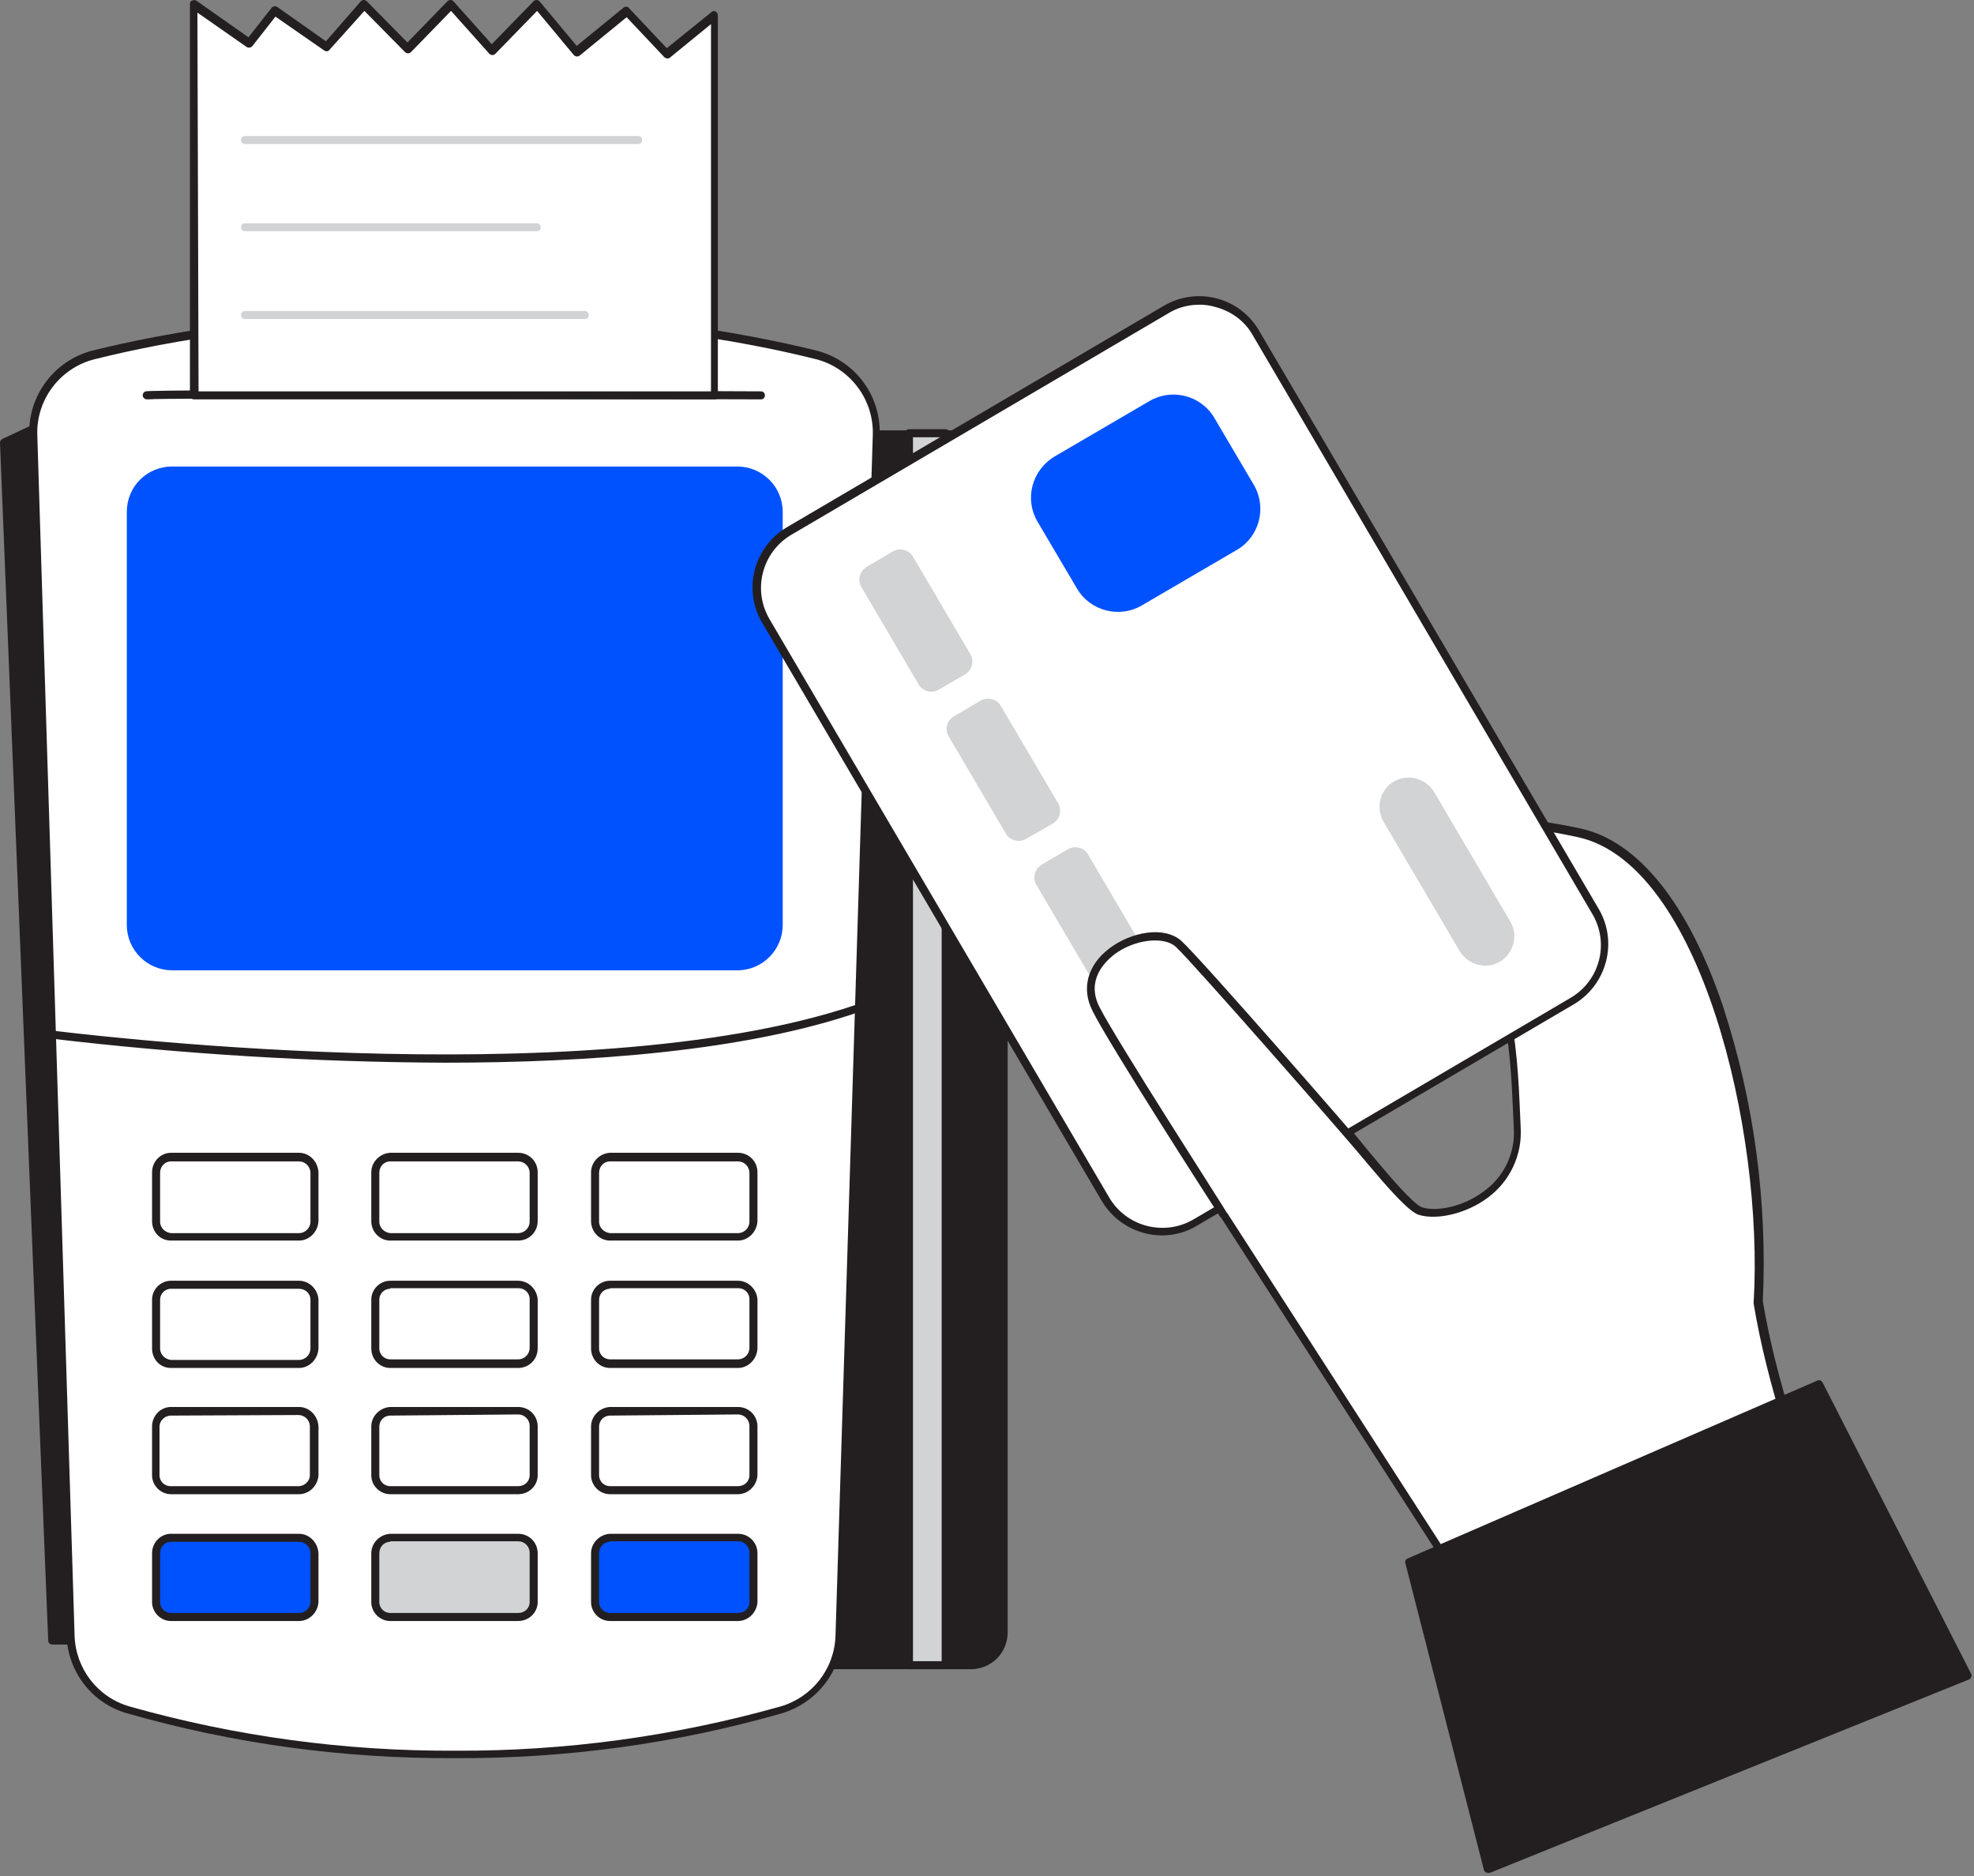
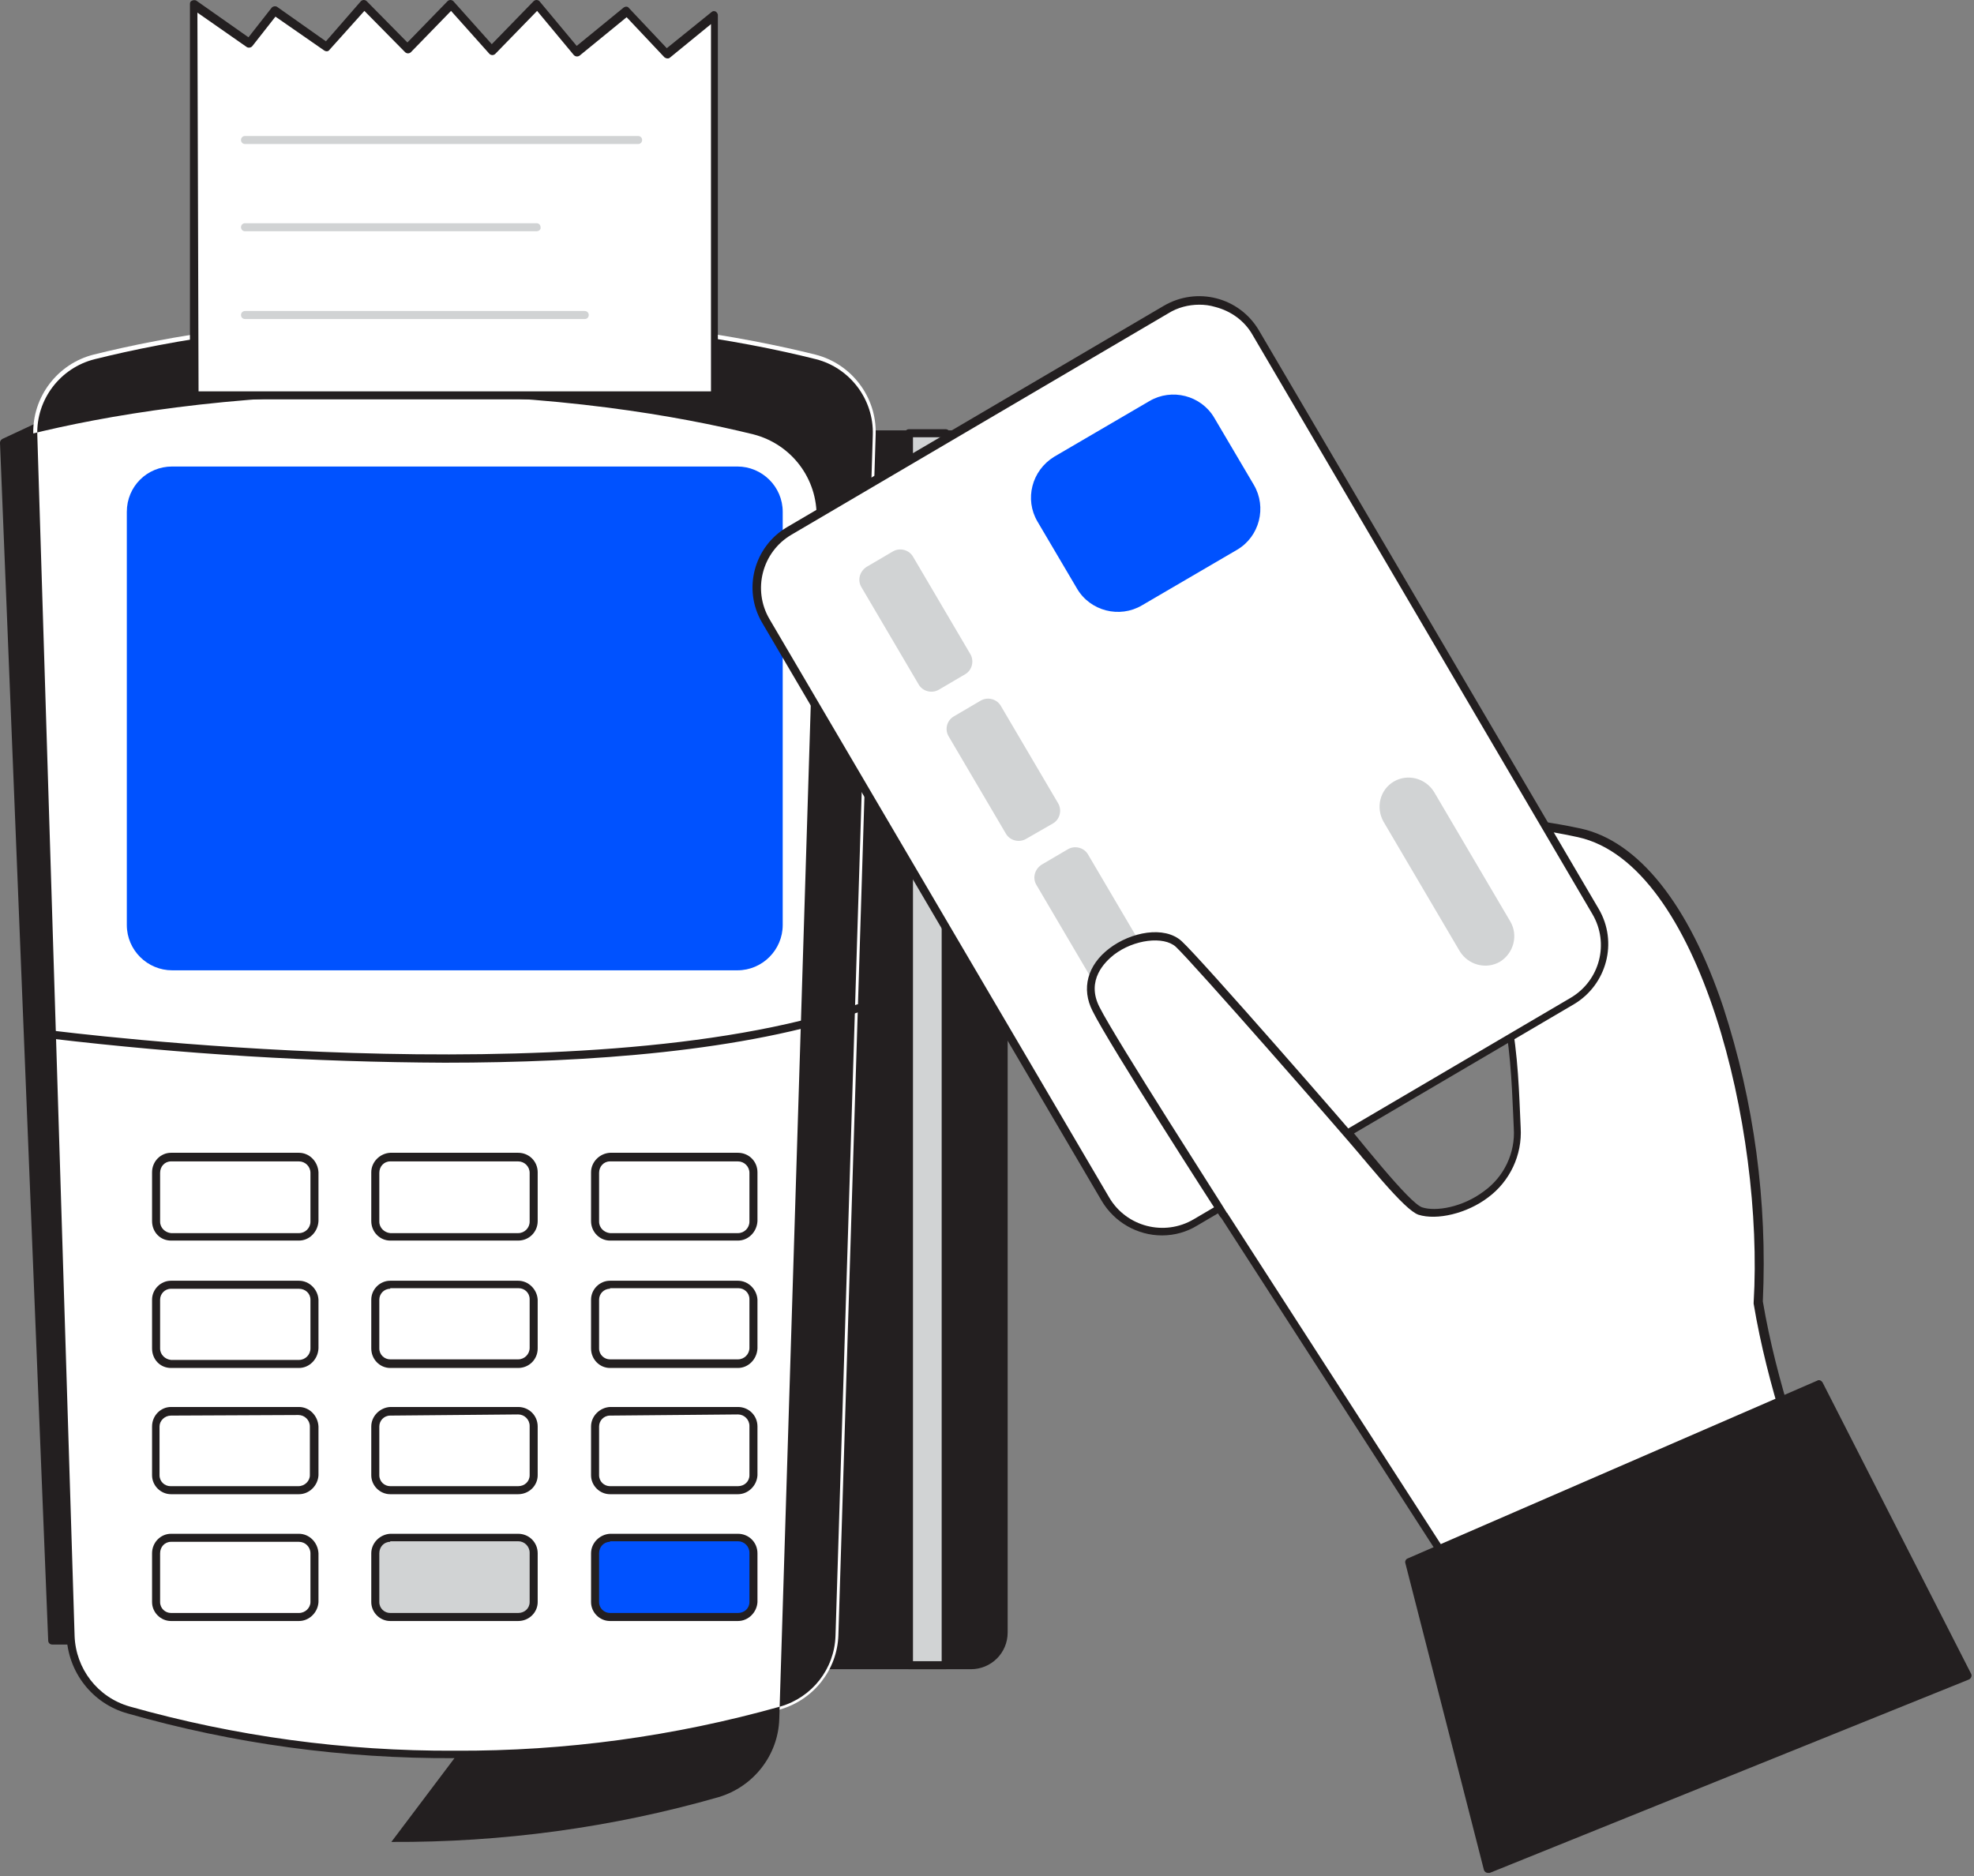
<svg xmlns="http://www.w3.org/2000/svg" width="100%" height="100%" viewBox="0 0 344 327" version="1.1" xml:space="preserve" style="fill-rule:evenodd;clip-rule:evenodd;stroke-linejoin:round;stroke-miterlimit:2;">
  <rect x="0" y="0" width="344" height="327" fill="#808080" stroke="none" />
  <g id="Payment_Machine_card-payment-28">
    <path d="M136.3,75.7l32.9,0c3.1,0 5.7,2.6 5.7,5.7l0,203.1c0,3.1 -2.6,5.7 -5.7,5.7l-32.9,0l0,-214.5Z" style="fill:#231f20;fill-rule:nonzero;" />
    <path d="M169.2,290.9l-32.9,0c-0.4,0 -0.7,-0.3 -0.7,-0.7l0,-214.5c0,-0.4 0.3,-0.7 0.7,-0.7l32.9,0c3.5,0 6.4,2.9 6.4,6.4l0,203.1c0,3.6 -2.9,6.4 -6.4,6.4Zm-32.2,-1.4l32.2,0c2.8,0 5,-2.2 5,-5l0,-203.1c0,-2.8 -2.2,-5 -5,-5l-32.2,0l0,213.1Z" style="fill:#231f20;fill-rule:nonzero;" />
    <path d="M14.8,70.7l-14.1,6.6l8.4,208.6l15.1,0l-9.4,-215.2Z" style="fill:#231f20;fill-rule:nonzero;" />
    <path d="M24.2,286.6l-15.1,0c-0.4,0 -0.7,-0.3 -0.7,-0.7l-8.4,-208.7c0,-0.3 0.1,-0.5 0.4,-0.7l14.1,-6.6c0.3,-0.2 0.8,0 0.9,0.3c0,0.1 0.1,0.2 0.1,0.3l9.4,215.2c0,0.2 -0.1,0.4 -0.2,0.5c-0.1,0.4 -0.3,0.4 -0.5,0.4Zm-14.4,-1.4l13.8,0l-9.4,-213.4l-12.7,5.9l8.3,207.5Z" style="fill:#231f20;fill-rule:nonzero;" />
    <path d="M146.1,285c-0.2,6 -4.3,11.2 -10.1,12.9c-37.2,10.4 -76.5,10.4 -113.7,0c-5.8,-1.7 -9.8,-6.9 -10,-12.9l-6.5,-209.3c-0.2,-6.5 4.2,-12.3 10.5,-13.9c12,-3 33.7,-7 62.9,-7c29.2,0 50.9,4 62.9,7c6.3,1.6 10.7,7.4 10.5,13.9l-6.5,209.3Z" style="fill:#fff;fill-rule:nonzero;" />
-     <path d="M79.2,306.4c-19.3,0.1 -38.5,-2.5 -57,-7.8c-6.1,-1.7 -10.4,-7.2 -10.6,-13.6l-6.5,-209.3c-0.2,-6.8 4.4,-12.9 11,-14.6c12.9,-3.2 34.4,-7 63.1,-7c28.7,0 50.1,3.8 63.1,7c6.6,1.7 11.2,7.7 11,14.6l-6.5,209.3c-0.2,6.3 -4.5,11.8 -10.6,13.6c-18.5,5.3 -37.7,7.9 -57,7.8Zm0,-250.8c-28.6,0 -49.9,3.8 -62.7,7c-6,1.5 -10.2,7 -10,13.2l6.5,209.3c0.2,5.7 4,10.7 9.6,12.3c18.4,5.2 37.5,7.8 56.7,7.7c19.2,0.1 38.2,-2.5 56.7,-7.7c5.5,-1.6 9.4,-6.5 9.6,-12.3l6.5,-209.3c0.2,-6.2 -4,-11.7 -9.9,-13.2c-13.1,-3.3 -34.5,-7 -63,-7Z" style="fill:#231f20;fill-rule:nonzero;" />
+     <path d="M79.2,306.4c-19.3,0.1 -38.5,-2.5 -57,-7.8c-6.1,-1.7 -10.4,-7.2 -10.6,-13.6l-6.5,-209.3c12.9,-3.2 34.4,-7 63.1,-7c28.7,0 50.1,3.8 63.1,7c6.6,1.7 11.2,7.7 11,14.6l-6.5,209.3c-0.2,6.3 -4.5,11.8 -10.6,13.6c-18.5,5.3 -37.7,7.9 -57,7.8Zm0,-250.8c-28.6,0 -49.9,3.8 -62.7,7c-6,1.5 -10.2,7 -10,13.2l6.5,209.3c0.2,5.7 4,10.7 9.6,12.3c18.4,5.2 37.5,7.8 56.7,7.7c19.2,0.1 38.2,-2.5 56.7,-7.7c5.5,-1.6 9.4,-6.5 9.6,-12.3l6.5,-209.3c0.2,-6.2 -4,-11.7 -9.9,-13.2c-13.1,-3.3 -34.5,-7 -63,-7Z" style="fill:#231f20;fill-rule:nonzero;" />
    <path d="M30,81.3l98.5,0c4.3,0 7.9,3.5 7.9,7.9l0,72c0,4.3 -3.5,7.9 -7.9,7.9l-98.5,0c-4.3,0 -7.9,-3.5 -7.9,-7.9l0,-72c0,-4.4 3.5,-7.9 7.9,-7.9Z" style="fill:#0052ff;fill-rule:nonzero;" />
    <path d="M77.5,185.2c-22.9,-0.1 -45.8,-1.5 -68.6,-4.2c-0.4,-0.1 -0.7,-0.4 -0.6,-0.8c0,-0.4 0.4,-0.6 0.8,-0.6c0.9,0.1 92.1,11.8 140.1,-4.5c0.4,-0.2 0.8,0 0.9,0.4c0.2,0.4 0,0.8 -0.4,0.9l-0.1,0c-19.8,6.8 -46.9,8.8 -72.1,8.8Z" style="fill:#231f20;fill-rule:nonzero;" />
-     <path d="M29.8,268l22.3,0c1.5,0 2.6,1.2 2.6,2.6l0,8.5c0,1.5 -1.2,2.6 -2.6,2.6l-22.3,0c-1.5,0 -2.7,-1.2 -2.7,-2.6l0,-8.5c0,-1.4 1.2,-2.6 2.7,-2.6Z" style="fill:#0052ff;fill-rule:nonzero;" />
    <path d="M52.1,282.5l-22.3,0c-1.8,0 -3.3,-1.5 -3.3,-3.3l0,-8.5c0,-1.9 1.5,-3.4 3.3,-3.4l22.3,0c1.8,0 3.3,1.5 3.4,3.4l0,8.5c-0.1,1.8 -1.6,3.3 -3.4,3.3Zm-22.3,-13.8c-1.1,0 -1.9,0.9 -1.9,2l0,8.5c0,1.1 0.9,1.9 1.9,1.9l22.3,0c1.1,0 2,-0.9 2,-1.9l0,-8.5c0,-1.1 -0.9,-2 -2,-2l-22.3,0Z" style="fill:#231f20;fill-rule:nonzero;" />
    <path d="M68,268l22.3,0c1.5,0 2.6,1.2 2.6,2.6l0,8.5c0,1.5 -1.2,2.6 -2.6,2.6l-22.3,0c-1.5,0 -2.6,-1.2 -2.6,-2.6l0,-8.5c0,-1.4 1.2,-2.6 2.6,-2.6Z" style="fill:#d1d3d4;fill-rule:nonzero;" />
    <path d="M90.3,282.5l-22.3,0c-1.8,0 -3.3,-1.5 -3.3,-3.3l0,-8.5c0,-1.8 1.5,-3.3 3.3,-3.4l22.3,0c1.9,0 3.4,1.5 3.4,3.4l0,8.5c0,1.8 -1.5,3.3 -3.4,3.3Zm-22.3,-13.8c-1.1,0 -1.9,0.9 -1.9,2l0,8.5c0,1.1 0.9,1.9 1.9,1.9l22.3,0c1.1,0 2,-0.8 2,-1.9l0,-8.6c0,-1.1 -0.9,-2 -2,-2l-22.3,0l0,0.1Z" style="fill:#231f20;fill-rule:nonzero;" />
    <path d="M106.3,268l22.3,0c1.5,0 2.6,1.2 2.6,2.6l0,8.5c0,1.5 -1.2,2.6 -2.6,2.6l-22.3,0c-1.5,0 -2.6,-1.2 -2.6,-2.6l0,-8.5c0,-1.4 1.1,-2.6 2.6,-2.6Z" style="fill:#0052ff;fill-rule:nonzero;" />
    <path d="M128.6,282.5l-22.3,0c-1.8,0 -3.3,-1.5 -3.3,-3.3l0,-8.5c0,-1.8 1.5,-3.3 3.3,-3.4l22.3,0c1.9,0 3.4,1.5 3.4,3.4l0,8.5c-0.1,1.8 -1.6,3.3 -3.4,3.3Zm-22.3,-13.8c-1.1,0 -1.9,0.9 -1.9,2l0,8.5c0,1.1 0.9,1.9 1.9,1.9l22.3,0c1.1,0 2,-0.8 2,-1.9l0,-8.6c0,-1.1 -0.9,-2 -2,-2l-22.3,0l0,0.1Z" style="fill:#231f20;fill-rule:nonzero;" />
    <path d="M52.1,260.4l-22.3,0c-1.8,0 -3.3,-1.5 -3.3,-3.3l0,-8.5c0,-1.9 1.5,-3.4 3.3,-3.4l22.3,0c1.8,0 3.3,1.5 3.4,3.4l0,8.5c-0.1,1.8 -1.6,3.3 -3.4,3.3Zm-22.3,-13.7c-1.1,0 -2,0.9 -2,1.9l0,8.5c0,1.1 0.9,1.9 1.9,1.9l22.3,0c1.1,0 2,-0.9 2,-1.9l0,-8.5c0,-1.1 -0.9,-2 -2,-2l-22.2,0.1Z" style="fill:#231f20;fill-rule:nonzero;" />
    <path d="M90.3,260.4l-22.3,0c-1.8,0 -3.3,-1.5 -3.3,-3.3l0,-8.5c0,-1.8 1.5,-3.3 3.3,-3.4l22.3,0c1.9,0 3.4,1.5 3.4,3.4l0,8.5c0,1.8 -1.5,3.3 -3.4,3.3Zm-22.3,-13.7c-1.1,0 -1.9,0.9 -1.9,1.9l0,8.5c0,1.1 0.9,1.9 1.9,1.9l22.3,0c1.1,0 2,-0.8 2,-1.9l0,-8.6c0,-1.1 -0.9,-2 -2,-2l-22.3,0.2Z" style="fill:#231f20;fill-rule:nonzero;" />
    <path d="M128.6,260.4l-22.3,0c-1.8,0 -3.3,-1.5 -3.3,-3.3l0,-8.5c0,-1.8 1.5,-3.3 3.3,-3.4l22.3,0c1.9,0 3.4,1.5 3.4,3.4l0,8.5c-0.1,1.8 -1.6,3.3 -3.4,3.3Zm-22.3,-13.7c-1.1,0 -1.9,0.9 -1.9,1.9l0,8.5c0,1.1 0.9,1.9 1.9,1.9l22.3,0c1.1,0 2,-0.8 2,-1.9l0,-8.6c0,-1.1 -0.9,-2 -2,-2l-22.3,0.2Z" style="fill:#231f20;fill-rule:nonzero;" />
    <path d="M52.1,238.4l-22.3,0c-1.9,0 -3.3,-1.5 -3.3,-3.4l0,-8.5c0,-1.8 1.5,-3.3 3.3,-3.3l22.3,0c1.8,0 3.3,1.5 3.4,3.3l0,8.5c-0.1,1.9 -1.6,3.4 -3.4,3.4Zm-22.3,-13.8c-1.1,0 -1.9,0.9 -1.9,1.9l0,8.5c0,1.1 0.9,1.9 1.9,2l22.3,0c1.1,0 2,-0.9 2,-2l0,-8.5c0,-1.1 -0.9,-1.9 -2,-1.9l-22.3,0Z" style="fill:#231f20;fill-rule:nonzero;" />
    <path d="M90.3,238.4l-22.3,0c-1.8,0 -3.3,-1.5 -3.3,-3.4l0,-8.5c0,-1.8 1.5,-3.3 3.3,-3.3l22.3,0c1.8,0 3.3,1.5 3.4,3.3l0,8.5c0,1.9 -1.5,3.4 -3.4,3.4Zm-22.3,-13.8c-1.1,0 -1.9,0.9 -1.9,1.9l0,8.5c0,1.1 0.9,1.9 1.9,1.9l22.3,0c1.1,0 2,-0.9 2,-2l0,-8.5c0,-1.1 -0.9,-1.9 -1.9,-1.9l-22.4,0l0,0.1Z" style="fill:#231f20;fill-rule:nonzero;" />
    <path d="M128.6,238.4l-22.3,0c-1.8,0 -3.3,-1.5 -3.3,-3.4l0,-8.5c0,-1.8 1.5,-3.3 3.3,-3.3l22.3,0c1.8,0 3.3,1.5 3.4,3.3l0,8.5c-0.1,1.9 -1.6,3.4 -3.4,3.4Zm-22.3,-13.8c-1.1,0 -1.9,0.9 -1.9,1.9l0,8.5c0,1.1 0.9,1.9 1.9,1.9l22.3,0c1.1,0 2,-0.9 2,-2l0,-8.5c0,-1.1 -0.9,-1.9 -1.9,-1.9l-22.4,0l0,0.1Z" style="fill:#231f20;fill-rule:nonzero;" />
    <path d="M52.1,216.2l-22.3,0c-1.9,0 -3.3,-1.5 -3.3,-3.4l0,-8.5c0,-1.9 1.5,-3.4 3.3,-3.4l22.3,0c1.8,0 3.3,1.5 3.4,3.4l0,8.5c-0.1,1.9 -1.6,3.4 -3.4,3.4Zm-22.3,-13.8c-1.1,0 -1.9,0.9 -1.9,2l0,8.5c0,1.1 0.9,1.9 1.9,2l22.3,0c1.1,0 2,-0.9 2,-2l0,-8.5c0,-1.1 -0.9,-2 -2,-2l-22.3,0Z" style="fill:#231f20;fill-rule:nonzero;" />
    <path d="M90.3,216.2l-22.3,0c-1.8,0 -3.3,-1.5 -3.3,-3.4l0,-8.5c0,-1.8 1.5,-3.3 3.3,-3.4l22.3,0c1.9,0 3.4,1.5 3.4,3.4l0,8.5c0,1.9 -1.5,3.4 -3.4,3.4Zm-22.3,-13.8c-1.1,0 -1.9,0.9 -1.9,2l0,8.5c0,1.1 0.9,1.9 1.9,2l22.3,0c1.1,0 2,-0.9 2,-2l0,-8.5c0,-1.1 -0.9,-2 -2,-2l-22.3,0Z" style="fill:#231f20;fill-rule:nonzero;" />
    <path d="M128.6,216.2l-22.3,0c-1.8,0 -3.3,-1.5 -3.3,-3.4l0,-8.5c0,-1.8 1.5,-3.3 3.3,-3.4l22.3,0c1.9,0 3.4,1.5 3.4,3.4l0,8.5c-0.1,1.9 -1.6,3.4 -3.4,3.4Zm-22.3,-13.8c-1.1,0 -1.9,0.9 -1.9,2l0,8.5c0,1.1 0.9,1.9 1.9,2l22.3,0c1.1,0 2,-0.9 2,-2l0,-8.5c0,-1.1 -0.9,-2 -2,-2l-22.3,0Z" style="fill:#231f20;fill-rule:nonzero;" />
    <path d="M25.7,68.9c1.4,-0.4 107,0 107,0" style="fill:#fff;fill-rule:nonzero;" />
    <path d="M25.6,69.6c-0.3,0 -0.6,-0.2 -0.7,-0.5c-0.1,-0.4 0.1,-0.8 0.5,-0.9c1.4,-0.4 89.5,-0.1 107.2,0c0.4,0 0.7,0.3 0.7,0.7c0,0.4 -0.3,0.7 -0.7,0.7c-36,-0.1 -104.8,-0.3 -106.8,0l-0.2,0Z" style="fill:#231f20;fill-rule:nonzero;" />
    <rect x="158.4" y="75.5" width="6.4" height="214.8" style="fill:#d1d3d4;" />
    <path d="M164.8,290.9l-6.4,0c-0.4,0 -0.7,-0.3 -0.7,-0.7l0,-214.7c0,-0.4 0.3,-0.7 0.7,-0.7l6.4,0c0.4,0 0.7,0.3 0.7,0.7l0,214.7c0,0.4 -0.3,0.7 -0.7,0.7Zm-5.7,-1.4l5,0l0,-213.3l-5,0l0,213.3Z" style="fill:#231f20;fill-rule:nonzero;" />
  </g>
  <g id="hand_card-payment-28">
    <path d="M321.4,277l-48.4,27.4l-72.8,-112.9c0.7,-5.6 -0.5,-30.4 7.4,-25.6c7.9,4.8 35,43.5 40,45.2c5,1.7 17.4,-2.8 16.9,-14.4c-0.5,-11.6 -0.6,-31 -11.7,-33c-16.8,-3 -33.8,6.5 -40.2,3.2c-6.4,-3.3 -11,-12.8 0.6,-18.2c13.3,-6.2 40.8,-8 62.1,-3.3c21.3,4.7 33,49.8 31.1,81.8c3.5,20.8 12.5,40.4 15,49.8Z" style="fill:#fff;fill-rule:nonzero;" />
    <path d="M273.1,305.1c-0.2,0 -0.5,-0.1 -0.6,-0.3l-72.8,-112.9c-0.1,-0.1 -0.1,-0.3 -0.1,-0.5c0.1,-1.1 0.2,-3.1 0.3,-5.4c0.4,-10 1,-19.2 4.5,-21.1c1.2,-0.6 2.6,-0.4 3.6,0.4c4.1,2.6 13.2,13.8 21.9,24.7c7.7,9.6 15.7,19.6 17.9,20.4c2.4,0.8 7.1,0 10.8,-2.8c3.5,-2.5 5.5,-6.7 5.2,-11l-0.1,-2.3c-0.5,-11.3 -1.2,-28.3 -11,-30.1c-9,-1.6 -18.3,0.5 -25.7,2.1c-6.5,1.5 -11.6,2.6 -14.7,1c-4.1,-2.1 -7,-6.3 -6.9,-10.2c0,-2.7 1.4,-6.4 7.6,-9.3c13.8,-6.4 41.8,-7.9 62.5,-3.4c10,2.2 18.8,13.2 24.8,31.1c5.4,16.6 7.7,33.9 6.9,51.3c2.4,14.2 7.4,28 11,38c1.7,4.6 3.1,8.7 4,11.6c0.1,0.3 -0.1,0.6 -0.3,0.8l-48.4,27.5c-0.2,0.3 -0.3,0.4 -0.4,0.4Zm-72.2,-113.8l72.3,112.1l47.3,-26.8c-0.8,-2.9 -2.2,-6.7 -3.8,-11c-3.7,-10.1 -8.7,-24 -11.1,-38.4l0,-0.2c1.8,-30 -9.3,-76.4 -30.6,-81.1c-20.4,-4.5 -48.1,-3 -61.6,3.3c-4.4,2 -6.7,4.8 -6.8,8c-0.1,3.2 2.5,7 6.1,8.9c2.7,1.4 7.8,0.2 13.8,-1.1c7.5,-1.7 16.9,-3.8 26.2,-2.2c10.9,2 11.7,19.7 12.2,31.4l0.1,2.3c0.3,4.8 -1.9,9.4 -5.7,12.2c-3.7,2.8 -8.9,4 -12.1,3c-2.4,-0.8 -8.6,-8.4 -18.6,-20.8c-8.3,-10.3 -17.6,-22 -21.5,-24.4c-0.6,-0.5 -1.5,-0.6 -2.2,-0.3c-3.1,1.7 -3.5,13.1 -3.8,19.9c0.1,2.1 0,4 -0.2,5.2Z" style="fill:#231f20;fill-rule:nonzero;" />
    <path d="M137.5,92.5l65.7,-38.6c5.4,-3.2 12.4,-1.4 15.6,4.1l59.2,100.8c3.2,5.4 1.4,12.4 -4.1,15.6l-65.7,38.6c-5.4,3.2 -12.4,1.4 -15.6,-4.1l-59.2,-100.8c-3.1,-5.4 -1.3,-12.4 4.1,-15.6Z" style="fill:#fff;fill-rule:nonzero;" />
    <path d="M202.5,215.3c-4.3,0 -8.3,-2.3 -10.5,-6l-59.2,-100.8c-3.4,-5.8 -1.4,-13.2 4.3,-16.6l65.7,-38.6c5.8,-3.4 13.2,-1.5 16.6,4.3l59.2,100.8c3.4,5.8 1.4,13.2 -4.3,16.6l-65.7,38.6c-1.8,1.1 -3.9,1.7 -6.1,1.7Zm6.5,-162.2c-1.9,0 -3.8,0.5 -5.4,1.5l-65.7,38.6c-5.1,3 -6.8,9.6 -3.8,14.7l59.2,100.8c3,5.1 9.6,6.8 14.7,3.8l65.7,-38.6c5.1,-3 6.8,-9.5 3.8,-14.6l-59.2,-100.9c-1.4,-2.5 -3.8,-4.2 -6.5,-4.9c-1,-0.3 -1.9,-0.4 -2.8,-0.4Z" style="fill:#231f20;fill-rule:nonzero;" />
    <path d="M183.7,79.6l16.6,-9.7c3.9,-2.3 9,-1 11.3,2.9l6.9,11.7c2.3,3.9 1,9 -2.9,11.3l-16.6,9.7c-3.9,2.3 -9,1 -11.3,-2.9l-6.9,-11.7c-2.3,-3.9 -1,-8.9 2.9,-11.3Z" style="fill:#0052ff;fill-rule:nonzero;" />
    <path d="M242.9,136.2c2.4,-1.4 5.5,-0.6 7,1.8l13.3,22.6c1.4,2.4 0.6,5.5 -1.8,7c-2.4,1.4 -5.5,0.6 -7,-1.8l-13.3,-22.6c-1.4,-2.5 -0.6,-5.6 1.8,-7Z" style="fill:#d1d3d4;fill-rule:nonzero;" />
    <path d="M151,98.8l4.6,-2.7c1.2,-0.7 2.8,-0.3 3.5,0.9l10,17c0.7,1.2 0.3,2.8 -0.9,3.5l-4.6,2.7c-1.2,0.7 -2.8,0.3 -3.5,-0.9l-10,-17c-0.7,-1.2 -0.3,-2.7 0.9,-3.5Z" style="fill:#d1d3d4;fill-rule:nonzero;" />
    <path d="M166.3,124.8l4.6,-2.7c1.2,-0.7 2.8,-0.3 3.5,0.9l10,17c0.7,1.2 0.3,2.8 -0.9,3.5l-4.7,2.7c-1.2,0.7 -2.8,0.3 -3.5,-0.9l-10,-17c-0.7,-1.2 -0.3,-2.8 1,-3.5Z" style="fill:#d1d3d4;fill-rule:nonzero;" />
    <path d="M181.5,150.7l4.6,-2.7c1.2,-0.7 2.8,-0.3 3.5,0.9l10,17c0.7,1.2 0.3,2.8 -0.9,3.5l-4.6,2.7c-1.2,0.7 -2.8,0.3 -3.5,-0.9l-10,-17c-0.7,-1.2 -0.3,-2.7 0.9,-3.5Z" style="fill:#d1d3d4;fill-rule:nonzero;" />
    <path d="M197,175.1l4.6,-2.7c1.2,-0.7 2.8,-0.3 3.5,0.9l10.1,17c0.7,1.2 0.3,2.8 -0.9,3.5l-4.6,2.7c-1.2,0.7 -2.8,0.3 -3.5,-0.9l-10.1,-17c-0.7,-1.3 -0.3,-2.8 0.9,-3.5Z" style="fill:#d1d3d4;fill-rule:nonzero;" />
    <path d="M213.2,211.6c0,0 -19.4,-30.1 -22.2,-35.8c-4.6,-9.3 9.9,-15.5 14.4,-11.3c3.2,2.9 29.3,32.9 32.6,36.7" style="fill:#fff;fill-rule:nonzero;" />
    <path d="M213.2,212.3c-0.2,0 -0.5,-0.1 -0.6,-0.3c-0.8,-1.2 -19.4,-30.1 -22.2,-35.8c-2,-3.9 -0.9,-8 2.9,-10.9c3.8,-2.9 9.6,-4 12.6,-1.3c3.4,3.1 29.8,33.4 32.6,36.8c0.3,0.3 0.3,0.7 0,1c-0.3,0.3 -0.7,0.3 -1,0l-0.1,-0.1c-3.6,-4.3 -29.4,-33.8 -32.5,-36.7c-2.1,-1.9 -7.3,-1.3 -10.8,1.4c-1.5,1.2 -4.9,4.4 -2.5,9.1c2.8,5.6 22,35.4 22.1,35.7c0.2,0.3 0.2,0.7 -0.2,1l-0.1,0c0,0.1 -0.1,0.1 -0.2,0.1Z" style="fill:#231f20;fill-rule:nonzero;" />
    <path d="M342.9,292l-25.9,-50.8l-71.4,31l13.7,53.5l83.6,-33.7Z" style="fill:#231f20;fill-rule:nonzero;" />
    <path d="M259.3,326.4c-0.3,0 -0.6,-0.2 -0.7,-0.5l-13.7,-53.5c-0.1,-0.3 0.1,-0.7 0.4,-0.8l71.4,-31c0.3,-0.2 0.7,0 0.9,0.3l25.9,50.8c0.1,0.2 0.1,0.4 0,0.6c-0.1,0.2 -0.2,0.3 -0.4,0.4l-83.5,33.7l-0.3,0Zm-12.9,-53.8l13.4,52.2l82.1,-33.1l-25.2,-49.6l-70.3,30.5Z" style="fill:#231f20;fill-rule:nonzero;" />
  </g>
  <g id="payment_note_card-payment-28">
    <path d="M124.6,68.9l0,-66.2l-8.3,6.7l-7.1,-7.5l-8.7,7.1l-6.9,-8.3l-7.8,8.1l-7.2,-8.1l-7.5,7.8l-7.6,-7.8l-6.6,7.4l-9,-6.2l-4.4,5.6l-9.7,-6.8l0,68.2l90.8,0Z" style="fill:#fff;fill-rule:nonzero;" />
    <path d="M124.6,69.6l-90.8,0c-0.4,0 -0.7,-0.3 -0.7,-0.7l0,-68.2c0,-0.3 0.1,-0.5 0.4,-0.6c0.2,-0.1 0.5,-0.1 0.7,0l9.1,6.4l4,-5.1c0.2,-0.3 0.7,-0.4 1,-0.2l8.5,6l6.1,-7c0.1,-0.1 0.3,-0.2 0.5,-0.2c0.2,0 0.4,0.1 0.5,0.2l7.1,7.2l7,-7.2c0.1,-0.1 0.3,-0.2 0.5,-0.2c0.2,0 0.4,0.1 0.5,0.2l6.7,7.5l7.3,-7.5c0.1,-0.1 0.3,-0.2 0.5,-0.2c0.2,0 0.4,0.1 0.5,0.2l6.5,7.8l8.2,-6.7c0.3,-0.2 0.7,-0.2 0.9,0.1l6.6,7l7.8,-6.3c0.2,-0.2 0.5,-0.2 0.7,-0.1c0.2,0.1 0.4,0.4 0.4,0.6l0,66.2c0.2,0.4 -0.1,0.8 -0.5,0.8Zm-90,-1.4l89.3,0l0,-64l-7.1,5.8c-0.3,0.3 -0.7,0.2 -1,0l-6.6,-7l-8.2,6.7c-0.3,0.2 -0.7,0.2 -1,-0.1l-6.4,-7.7l-7.3,7.5c-0.1,0.1 -0.3,0.2 -0.5,0.2c-0.2,0 -0.4,-0.1 -0.5,-0.2l-6.7,-7.5l-7,7.2c-0.1,0.1 -0.3,0.2 -0.5,0.2c-0.2,0 -0.4,-0.1 -0.5,-0.2l-7.1,-7.2l-6.1,6.8c-0.2,0.3 -0.6,0.3 -0.9,0.1l-8.5,-5.9l-4,5.1c-0.2,0.3 -0.7,0.4 -1,0.2l-8.6,-6l0.2,66Z" style="fill:#231f20;fill-rule:nonzero;" />
    <path d="M111.2,25.1l-68.5,0c-0.4,0 -0.7,-0.3 -0.7,-0.7c0,-0.4 0.3,-0.7 0.7,-0.7l68.5,0c0.4,0 0.7,0.3 0.7,0.7c0,0.4 -0.3,0.7 -0.7,0.7Z" style="fill:#d1d3d4;fill-rule:nonzero;" />
    <path d="M93.5,40.3l-50.8,0c-0.4,0 -0.7,-0.3 -0.7,-0.7c0,-0.4 0.3,-0.7 0.7,-0.7l50.8,0c0.4,0 0.7,0.3 0.7,0.7c0.1,0.4 -0.3,0.7 -0.7,0.7Z" style="fill:#d1d3d4;fill-rule:nonzero;" />
    <path d="M101.9,55.6l-59.2,0c-0.4,0 -0.7,-0.3 -0.7,-0.7c0,-0.4 0.3,-0.7 0.7,-0.7l59.2,0c0.4,0 0.7,0.3 0.7,0.7c0,0.4 -0.3,0.7 -0.7,0.7Z" style="fill:#d1d3d4;fill-rule:nonzero;" />
  </g>
</svg>